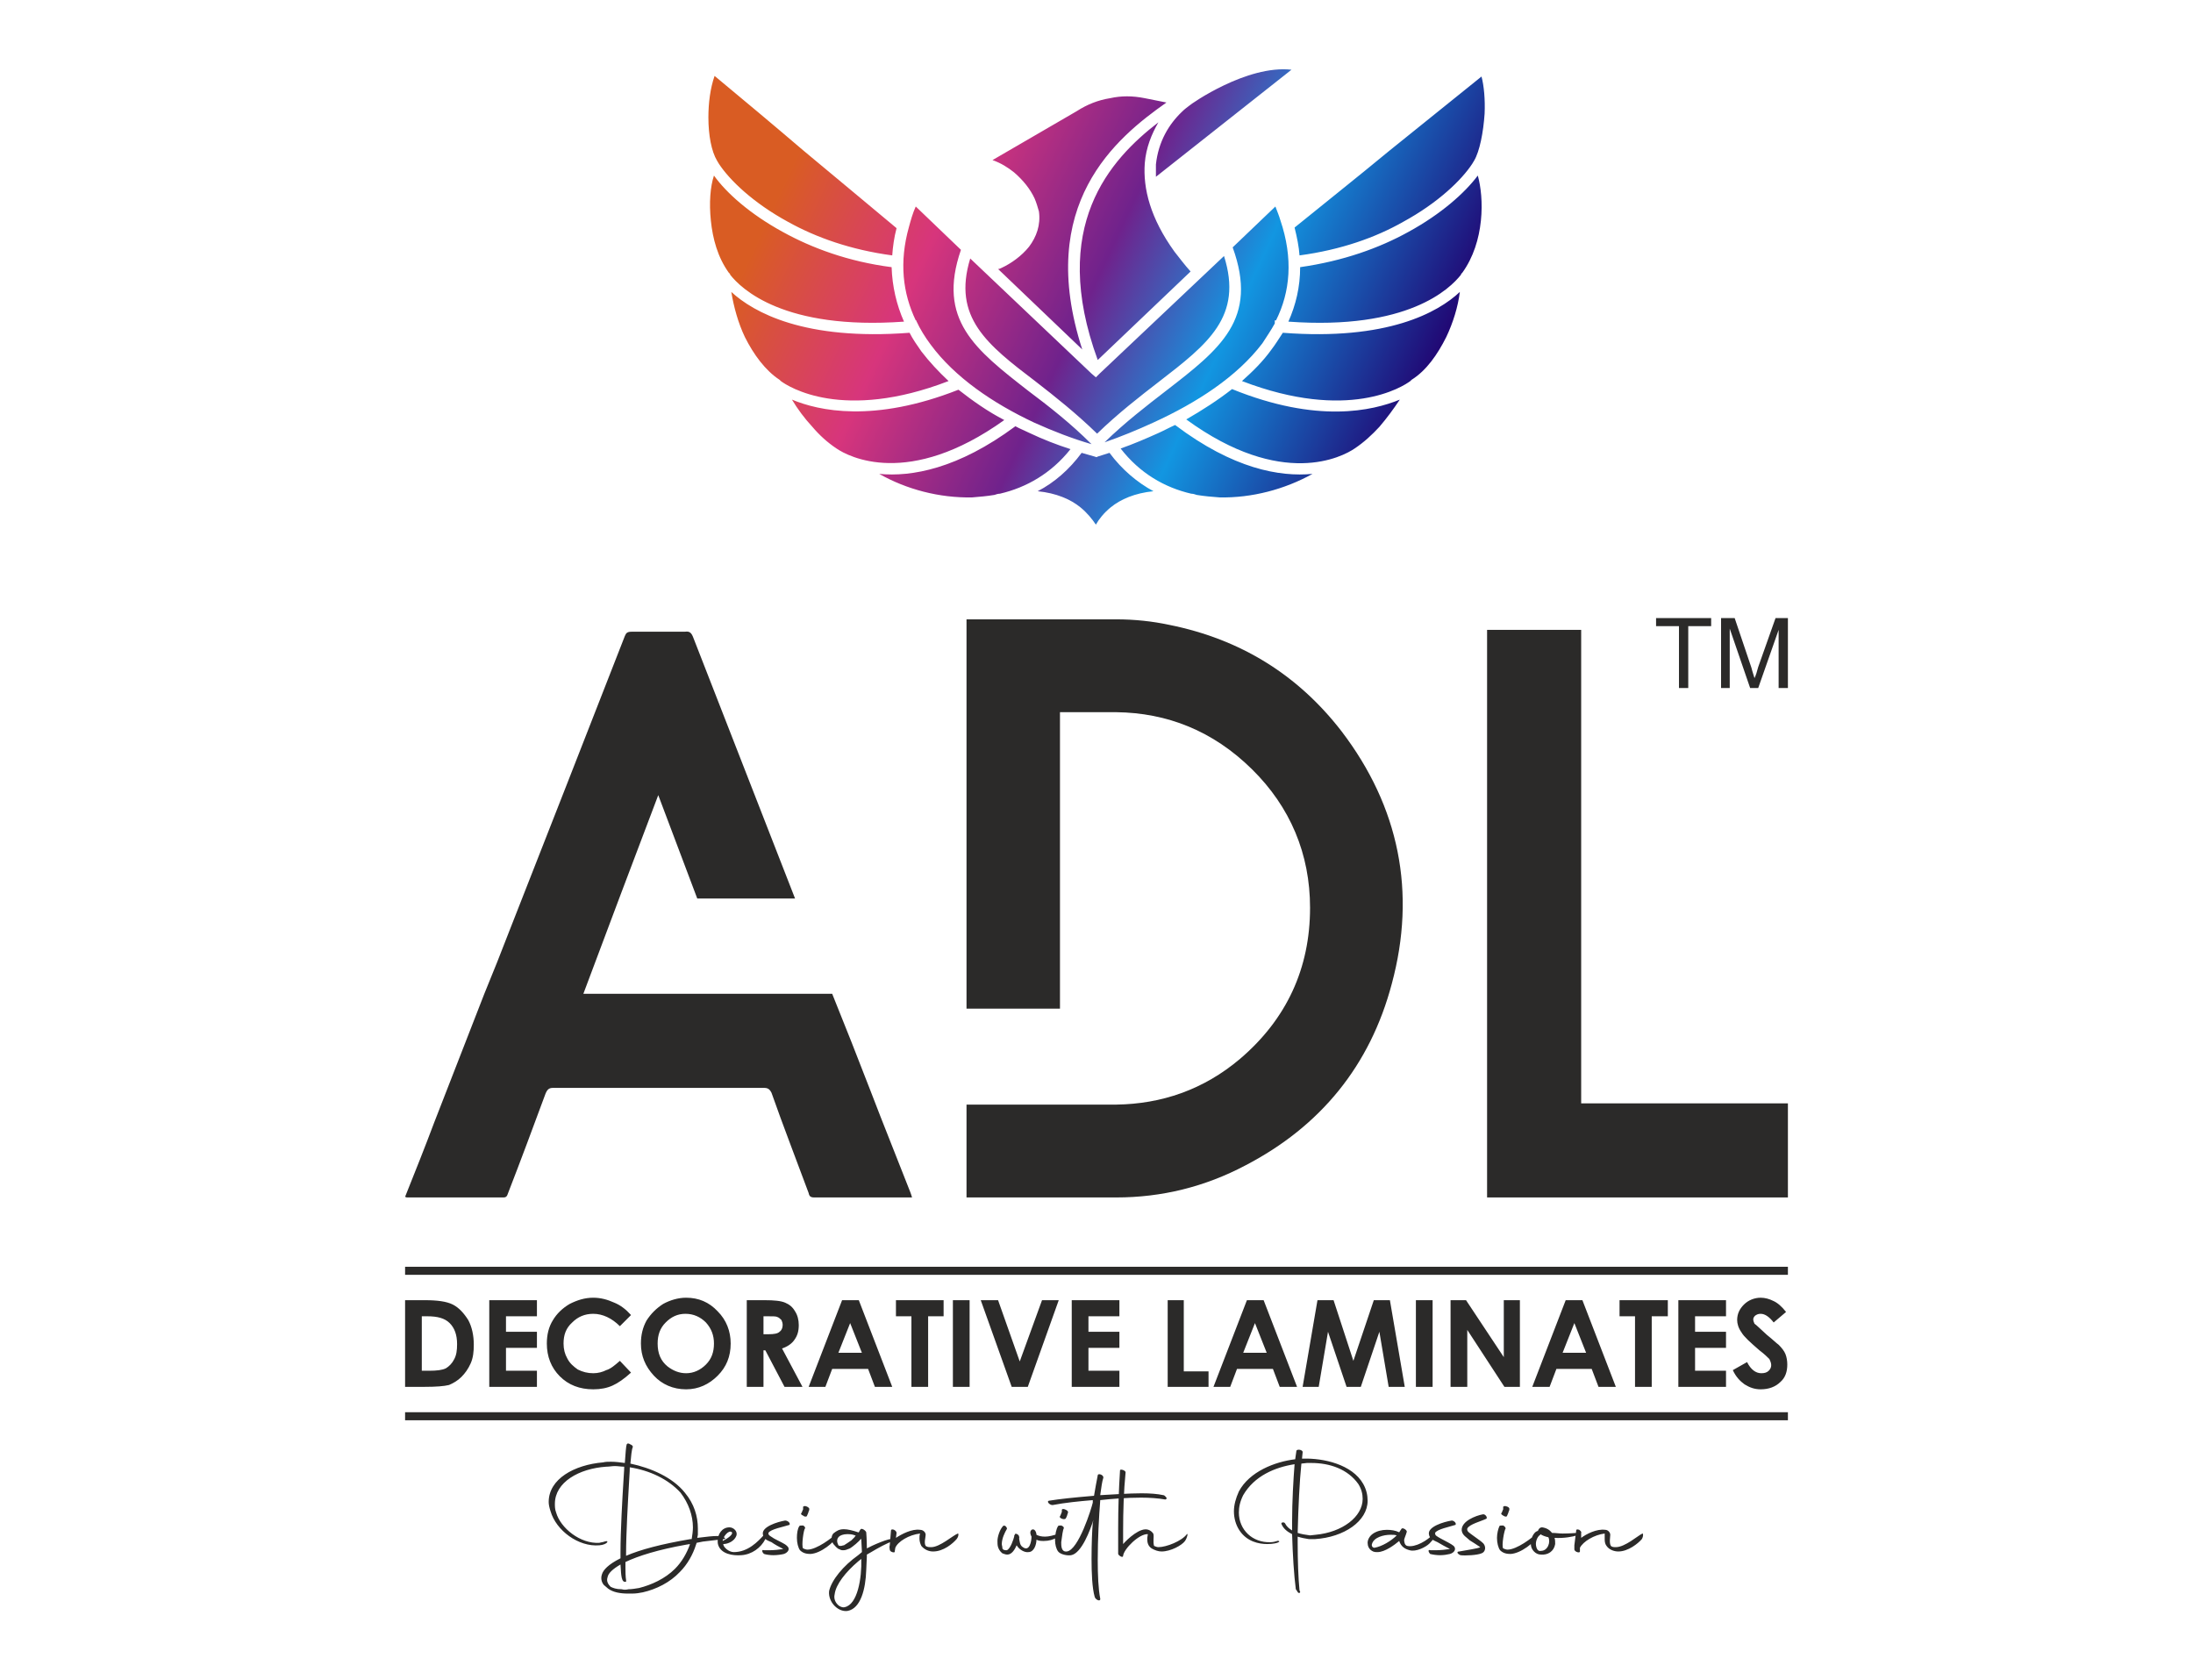
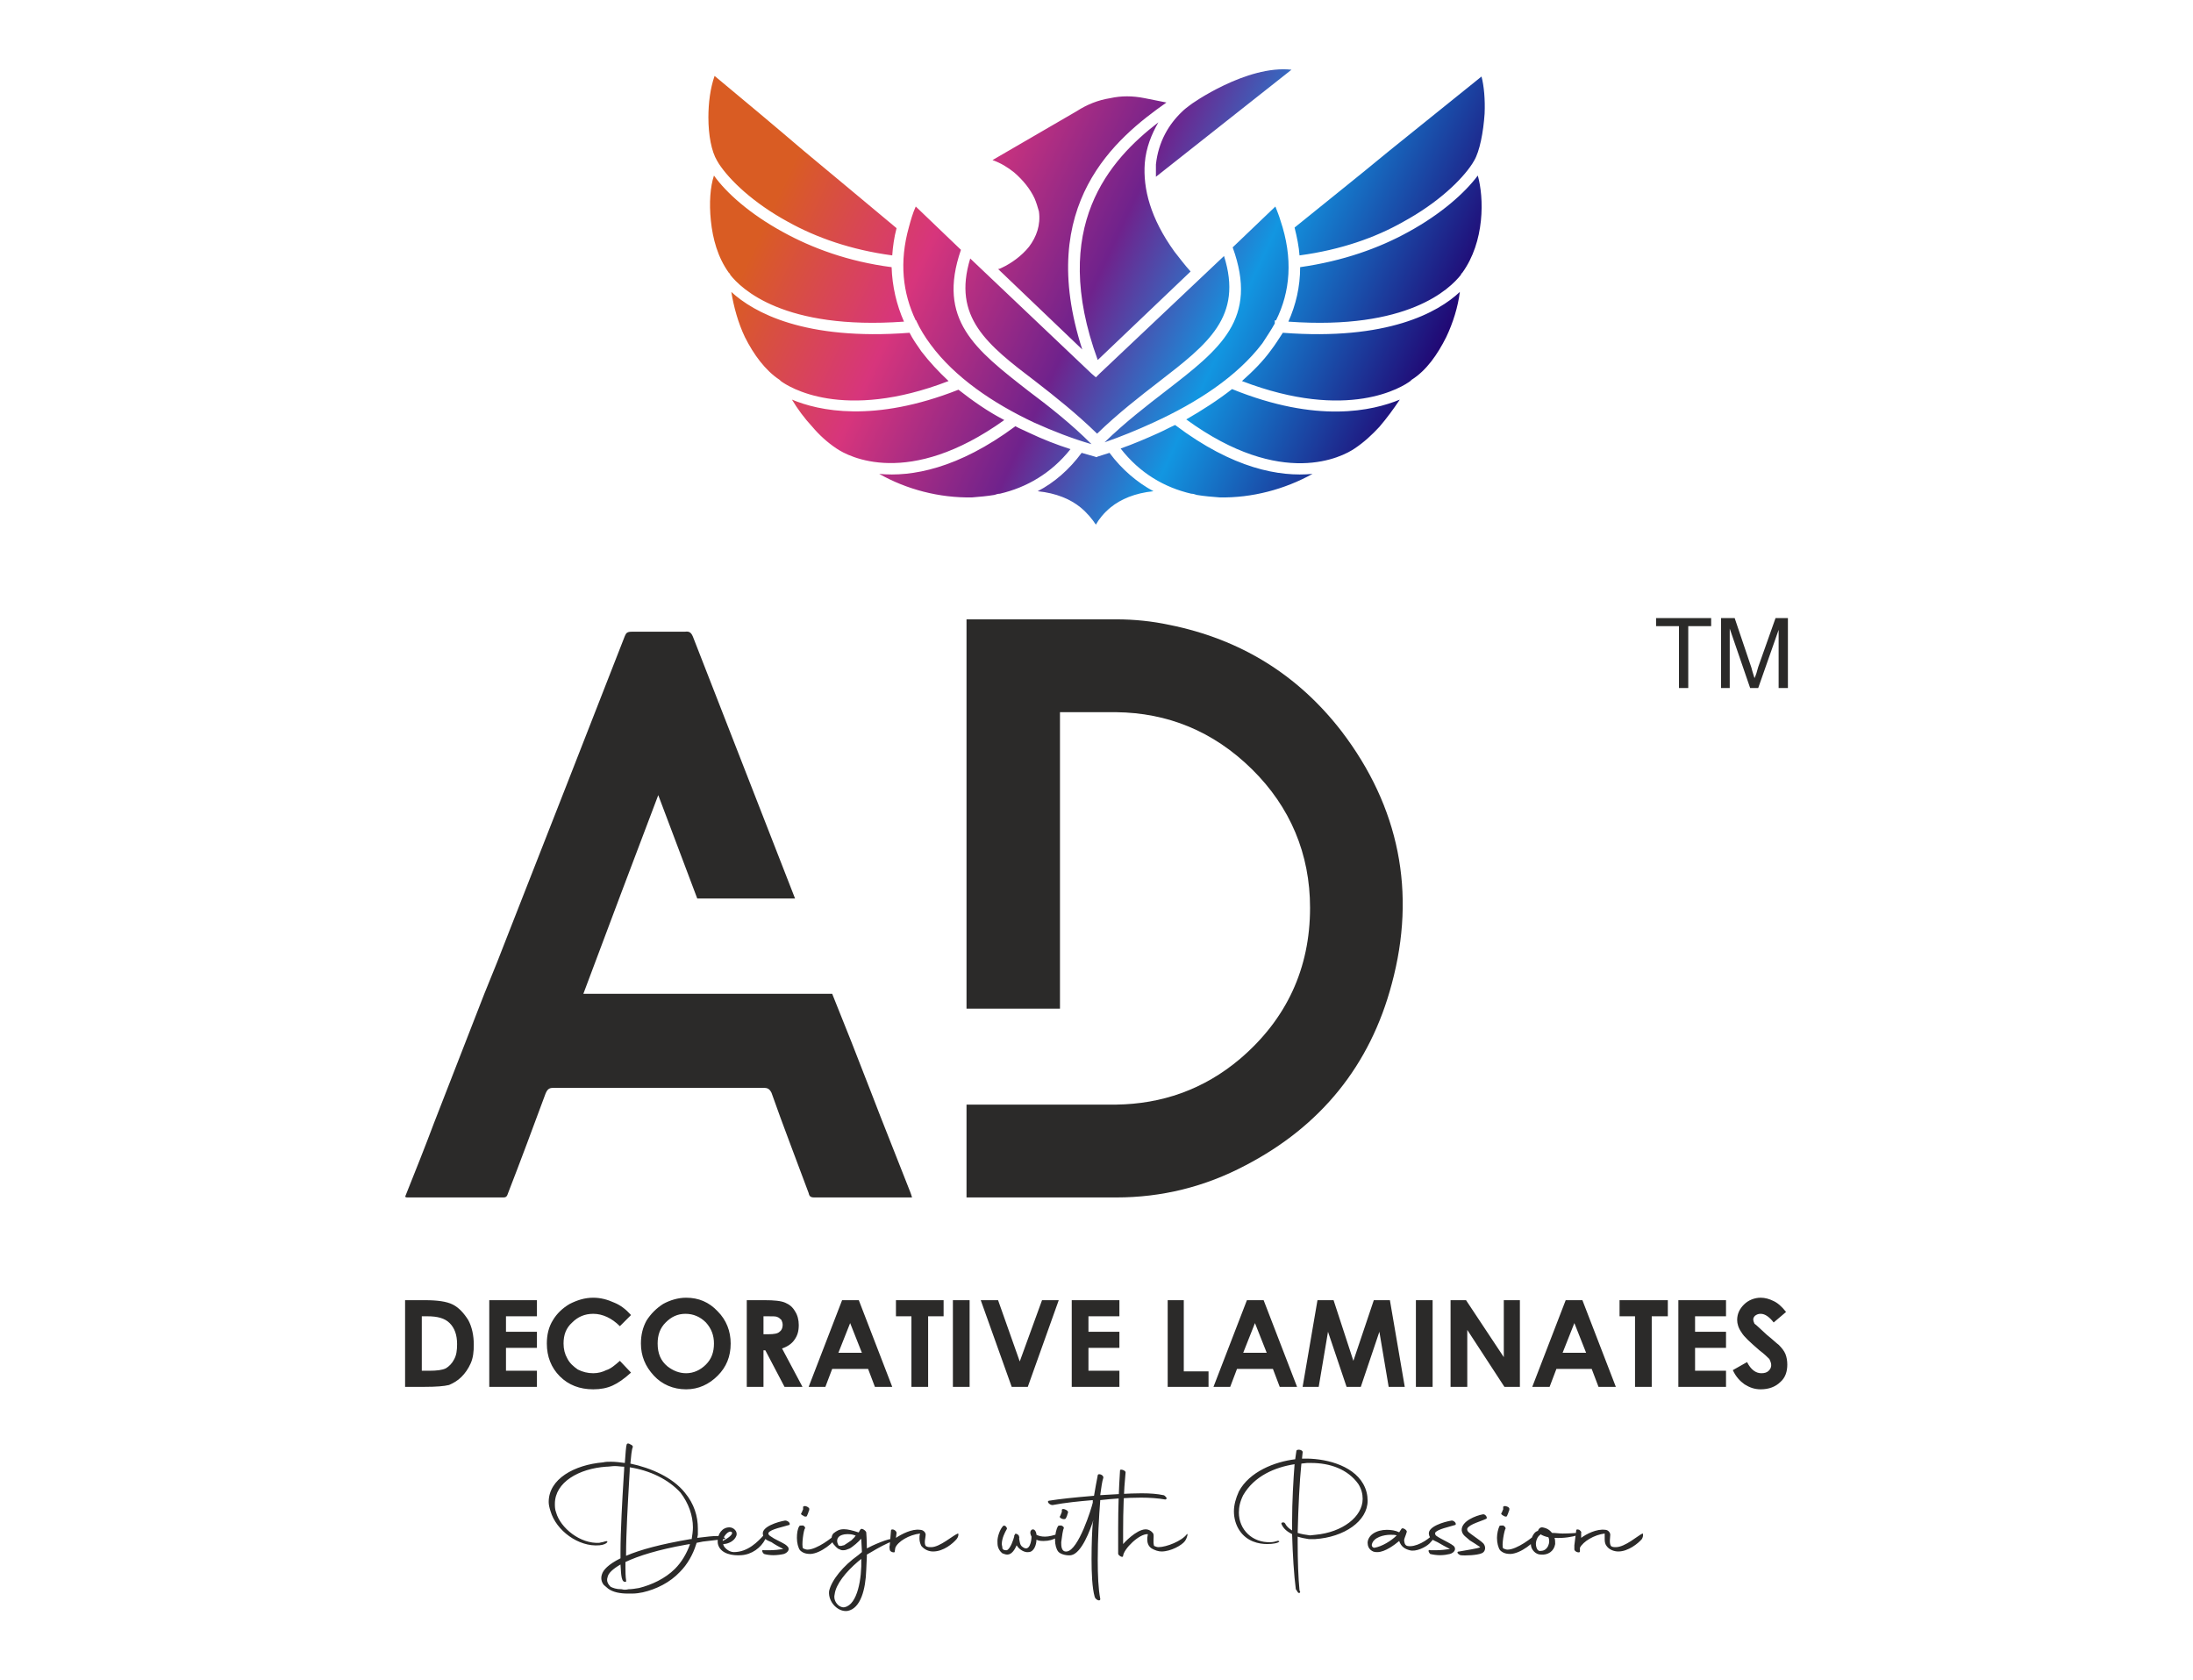
<svg xmlns="http://www.w3.org/2000/svg" width="500" height="383" viewBox="0 0 500 383" fill="none">
  <g clip-path="url(#clip0_124_2)">
    <path fill-rule="evenodd" clip-rule="evenodd" d="M271.169 24.078C270.605 24.501 270.04 24.924 269.476 25.489C266.512 28.311 264.113 32.262 263.548 37.483C263.548 38.329 263.548 39.317 263.548 40.305L294.456 15.893C284.294 14.765 271.593 23.654 271.169 24.078ZM264.113 27.887C253.105 36.354 239.133 51.593 250.282 82.072L271.452 61.894C270.04 60.342 268.911 58.79 267.782 57.379C262.278 49.759 260.585 42.986 261.008 37.2C261.29 33.673 262.561 30.569 264.113 27.887ZM246.754 79.674C236.028 46.514 254.516 31.415 265.948 23.372L261.008 22.384C258.186 21.82 255.645 21.82 253.105 22.384C250.423 22.808 247.883 23.796 245.484 25.348L226.29 36.495C228.266 37.2 229.819 38.188 231.23 39.317C233.347 41.151 234.899 43.127 235.887 45.244C236.311 46.231 236.593 47.219 236.875 48.207C237.298 51.311 236.311 53.992 234.617 56.25C232.923 58.366 230.524 60.06 228.407 61.047C228.125 61.189 227.843 61.33 227.561 61.33L246.754 79.674ZM249.577 104.085C248.589 103.803 247.601 103.52 246.613 103.238C243.79 107.048 240.403 110.011 236.593 111.987C240.827 112.41 244.073 113.821 246.331 115.656C247.883 116.925 249.012 118.337 249.859 119.606C250.565 118.337 251.694 116.925 253.246 115.656C255.504 113.821 258.75 112.41 262.984 111.987C259.315 110.011 255.786 107.048 252.964 103.238C252.117 103.52 251.129 103.803 250.282 104.085L250 104.226L249.577 104.085ZM244.073 102.392C240.968 101.404 237.722 100.134 234.758 98.723C233.629 98.158 232.5 97.735 231.512 97.171C218.387 106.907 207.802 108.741 200.464 108.036C206.673 111.563 214.153 113.539 221.633 113.398C223.327 113.257 225.02 113.116 226.714 112.833C227.137 112.692 227.561 112.551 227.984 112.551C234.052 111.14 239.698 107.895 244.073 102.392ZM228.972 95.76C225.161 93.784 221.774 91.385 218.528 88.845C199.194 96.465 186.633 93.643 180.565 91.103C181.835 93.22 183.387 95.336 185.222 97.312C186.774 99.146 188.609 100.839 190.726 102.25C193.407 104.085 207.097 111.422 228.972 95.76ZM216.27 86.87C214.012 84.753 211.895 82.496 210.061 80.097C209.073 78.686 208.085 77.275 207.379 75.864C183.387 77.698 171.815 71.207 166.734 66.551C167.298 69.937 168.286 73.606 169.839 76.851C171.815 80.802 174.496 84.471 177.742 86.588L178.024 86.87C179.718 88.14 192.137 96.183 216.27 86.87ZM206.109 73.324C204.415 69.514 203.427 65.281 203.286 60.906C193.407 59.636 185.081 56.532 178.448 52.863C170.968 48.771 165.605 43.974 162.782 40.023C161.936 42.563 161.653 46.231 162.077 50.323C162.5 54.416 163.629 58.649 166.169 62.176L166.452 62.459V62.6C168.992 65.845 178.73 75.299 206.109 73.324ZM203.427 58.225C203.569 56.25 203.851 54.133 204.415 52.017C197.782 46.514 190.585 40.446 183.246 34.378C176.472 28.593 169.556 22.808 162.923 17.305C161.936 20.127 161.512 23.513 161.512 26.759C161.512 30.851 162.218 34.52 163.488 36.636L163.911 37.342C166.311 41.01 171.673 46.231 179.718 50.606C186.069 54.133 193.972 56.955 203.427 58.225ZM295.161 51.876C295.726 54.133 296.149 56.25 296.29 58.225C305.746 56.955 313.649 54.133 319.859 50.606C327.903 46.231 333.266 41.01 335.665 37.342L336.089 36.636C337.359 34.52 338.206 30.145 338.488 25.912C338.629 22.667 338.347 19.562 337.782 17.446C331.149 22.808 323.952 28.593 316.754 34.378C309.415 40.446 301.936 46.372 295.161 51.876ZM296.431 60.906C296.431 65.422 295.444 69.514 293.75 73.324C320.988 75.299 330.585 65.845 333.125 62.6V62.459L333.407 62.176C335.948 58.649 337.218 54.416 337.641 50.323C338.065 46.231 337.641 42.563 336.936 40.023C333.972 43.974 328.609 48.771 321.129 52.863C314.496 56.532 306.311 59.495 296.431 60.906ZM292.48 75.864C291.633 77.134 290.786 78.545 289.798 79.815C287.964 82.355 285.706 84.612 283.165 86.87C307.44 96.183 319.859 88.14 321.552 86.87L321.835 86.588C325.222 84.471 327.762 80.802 329.738 76.851C331.29 73.606 332.419 69.937 332.843 66.551C327.903 71.207 316.331 77.698 292.48 75.864ZM280.907 88.704C277.661 91.244 274.133 93.502 270.464 95.618C292.339 111.563 306.169 104.085 308.851 102.25C310.968 100.839 312.802 99.146 314.496 97.312C316.19 95.336 317.742 93.22 319.153 91.103C312.944 93.643 300.383 96.606 280.907 88.704ZM267.923 96.888C266.653 97.453 265.383 98.158 264.113 98.723C261.29 99.993 258.327 101.263 255.504 102.25C259.879 107.895 265.524 111.14 271.593 112.551C272.016 112.551 272.44 112.692 272.863 112.833C274.556 113.116 276.25 113.257 278.085 113.398C285.423 113.539 292.903 111.563 299.254 108.036C291.774 108.741 281.19 106.907 267.923 96.888ZM235.746 96.324C240.121 98.299 244.496 99.993 248.871 101.263C244.073 96.465 238.992 92.514 234.476 89.128C222.339 79.674 213.589 72.9 219.093 56.955L208.79 47.078C208.085 48.63 207.661 50.182 207.238 51.734C204.98 59.778 205.827 66.833 208.79 73.041H208.931V73.183C209.778 75.017 210.907 76.851 212.177 78.545C217.681 86.023 226.431 91.95 235.746 96.324ZM251.835 100.839C255.504 99.569 259.315 98.017 262.984 96.324C272.863 91.809 282.036 85.882 287.823 78.262C288.811 76.71 289.798 75.299 290.645 73.747V73.041H290.927C294.173 66.551 294.879 58.931 291.915 50.182C291.633 49.195 291.21 48.207 290.786 47.078L281.048 56.391C286.976 72.759 278.226 79.532 265.806 89.128C261.431 92.514 256.633 96.183 251.835 100.839ZM279.073 58.366L250.706 85.177L249.859 86.023L248.871 85.177L221.21 58.931C217.117 72.336 225.02 78.545 236.169 87.011C240.544 90.397 245.343 94.207 250.141 98.864C254.94 94.207 259.879 90.397 264.254 87.011C275.403 78.403 283.448 72.195 279.073 58.366Z" fill="url(#paint0_linear_124_2)" />
    <path d="M92.359 296.412H96.875C99.698 296.412 101.815 296.695 103.226 297.4C104.637 298.106 105.766 299.376 106.754 300.928C107.601 302.48 108.024 304.455 108.024 306.572C108.024 308.124 107.883 309.535 107.319 310.805C106.754 312.075 106.048 313.063 105.202 313.909C104.355 314.756 103.367 315.321 102.379 315.744C101.25 316.026 99.415 316.167 96.875 316.167H92.359V296.412ZM96.169 300.081V312.498H97.863C99.556 312.498 100.827 312.357 101.673 311.934C102.379 311.511 103.085 310.805 103.508 309.959C104.073 308.971 104.214 307.842 104.214 306.431C104.214 304.314 103.649 302.762 102.52 301.633C101.391 300.504 99.698 300.081 97.439 300.081H96.169ZM111.552 296.412H122.419V300.081H115.363V303.609H122.419V307.277H115.363V312.498H122.419V316.167H111.552V296.412ZM143.871 299.799L141.331 302.339C139.496 300.504 137.379 299.517 135.262 299.517C133.286 299.517 131.734 300.222 130.464 301.492C129.052 302.762 128.488 304.314 128.488 306.29C128.488 307.56 128.77 308.689 129.335 309.676C129.899 310.805 130.746 311.511 131.734 312.216C132.863 312.781 133.992 313.063 135.262 313.063C136.391 313.063 137.379 312.781 138.226 312.357C139.214 312.075 140.202 311.228 141.331 310.241L143.871 312.922C142.319 314.333 140.907 315.321 139.637 315.885C138.367 316.449 136.956 316.732 135.262 316.732C132.157 316.732 129.617 315.744 127.641 313.768C125.665 311.793 124.677 309.253 124.677 306.29C124.677 304.314 125.101 302.48 126.089 300.928C126.935 299.517 128.206 298.247 129.899 297.259C131.593 296.412 133.286 295.848 135.262 295.848C136.956 295.848 138.508 296.271 140.06 296.977C141.472 297.541 142.742 298.529 143.871 299.799ZM156.431 295.848C159.254 295.848 161.653 296.836 163.629 298.952C165.605 300.928 166.593 303.468 166.593 306.29C166.593 309.253 165.605 311.652 163.629 313.627C161.653 315.603 159.254 316.732 156.431 316.732C153.468 316.732 150.927 315.603 149.093 313.627C147.117 311.511 146.129 309.112 146.129 306.29C146.129 304.314 146.552 302.621 147.399 301.069C148.387 299.517 149.657 298.247 151.21 297.259C152.762 296.412 154.597 295.848 156.431 295.848ZM156.29 299.517C154.456 299.517 153.044 300.222 151.774 301.492C150.504 302.762 149.94 304.314 149.94 306.29C149.94 308.547 150.645 310.241 152.198 311.511C153.468 312.498 154.879 313.063 156.431 313.063C158.125 313.063 159.677 312.357 160.948 311.087C162.218 309.817 162.782 308.265 162.782 306.29C162.782 304.455 162.218 302.903 160.948 301.492C159.677 300.222 158.125 299.517 156.29 299.517ZM170.262 296.412H174.355C176.472 296.412 178.024 296.553 179.012 296.977C180 297.4 180.706 297.964 181.27 298.952C181.835 299.799 182.117 300.928 182.117 302.057C182.117 303.468 181.835 304.455 181.129 305.443C180.565 306.29 179.577 306.995 178.306 307.419L182.964 316.167H178.871L174.496 307.842H174.073V316.167H170.262V296.412ZM174.073 304.173H175.202C176.472 304.173 177.319 304.032 177.742 303.609C178.165 303.327 178.448 302.762 178.448 302.057C178.448 301.633 178.306 301.21 178.165 300.928C177.883 300.646 177.601 300.363 177.177 300.222C176.895 300.081 176.19 300.081 175.06 300.081H174.073V304.173ZM191.996 296.412H195.806L203.427 316.167H199.476L197.923 312.075H189.738L188.185 316.167H184.375L191.996 296.412ZM193.831 301.633L191.149 308.406H196.512L193.831 301.633ZM204.274 296.412H215.141V300.081H211.613V316.167H207.802V300.081H204.274V296.412ZM217.258 296.412H221.069V316.167H217.258V296.412ZM223.609 296.412H227.56L232.5 310.382L237.581 296.412H241.391L234.335 316.167H230.665L223.609 296.412ZM244.355 296.412H255.222V300.081H248.165V303.609H255.222V307.277H248.165V312.498H255.222V316.167H244.355V296.412ZM266.23 296.412H269.899V312.64H275.544V316.167H266.23V296.412ZM284.294 296.412H288.105L295.726 316.167H291.774L290.222 312.075H282.036L280.484 316.167H276.673L284.294 296.412ZM286.129 301.633L283.448 308.406H288.81L286.129 301.633ZM300.383 296.412H304.052L308.569 310.241L313.226 296.412H316.895L320.282 316.167H316.613L314.496 303.609L310.262 316.167H307.016L302.782 303.609L300.665 316.167H296.996L300.383 296.412ZM322.823 296.412H326.633V316.167H322.823V296.412ZM330.726 296.412H334.254L342.863 309.394V296.412H346.532V316.167H343.004L334.536 303.185V316.167H330.726V296.412ZM356.976 296.412H360.786L368.407 316.167H364.456L362.903 312.075H354.859L353.306 316.167H349.355L356.976 296.412ZM358.952 301.633L356.27 308.406H361.633L358.952 301.633ZM369.254 296.412H380.262V300.081H376.593V316.167H372.782V300.081H369.254V296.412ZM382.661 296.412H393.528V300.081H386.472V303.609H393.528V307.277H386.472V312.498H393.528V316.167H382.661V296.412ZM407.218 299.093L404.395 301.492C403.407 300.222 402.419 299.517 401.431 299.517C400.867 299.517 400.585 299.658 400.161 299.94C399.879 300.222 399.738 300.504 399.738 300.787C399.738 301.069 399.879 301.492 400.02 301.774C400.444 302.057 401.29 302.903 402.843 304.314C404.254 305.443 405.101 306.29 405.524 306.572C406.23 307.277 406.794 307.983 407.077 308.689C407.359 309.394 407.5 310.241 407.5 311.087C407.5 312.64 407.077 314.051 405.948 315.038C404.819 316.167 403.266 316.732 401.431 316.732C400.02 316.732 398.891 316.308 397.762 315.603C396.774 314.897 395.786 313.909 395.081 312.357L398.327 310.523C399.173 312.216 400.302 313.063 401.573 313.063C402.278 313.063 402.843 312.922 403.266 312.498C403.69 312.075 403.831 311.652 403.831 311.228C403.831 310.805 403.69 310.382 403.407 309.817C402.984 309.394 402.278 308.689 401.149 307.842C399.032 306.008 397.621 304.738 397.056 303.75C396.351 302.762 396.069 301.774 396.069 300.928C396.069 299.517 396.633 298.388 397.621 297.4C398.609 296.412 400.02 295.848 401.431 295.848C402.419 295.848 403.407 296.13 404.254 296.553C405.242 296.977 406.23 297.823 407.218 299.093Z" fill="#2B2A29" />
    <path d="M207.52 271.719C204.556 264.099 201.452 256.479 198.488 248.718C195.665 241.381 192.702 233.902 189.738 226.565H167.157C162.923 226.565 158.69 226.565 154.456 226.565C147.258 226.565 140.202 226.565 133.004 226.565C138.649 211.466 144.294 196.509 150.081 181.27C153.044 189.172 156.008 196.933 158.972 204.835H181.27C173.508 184.939 165.746 165.043 157.984 145.147C157.56 144.159 157.137 143.877 156.149 144.018C152.056 144.018 148.105 144.018 144.012 144.018C143.024 144.018 142.742 144.3 142.46 145.006C133.71 167.441 124.96 189.736 116.21 212.031C114.375 216.829 112.399 221.767 110.423 226.565L98.992 255.915C96.875 261.559 94.617 267.203 92.359 272.848C92.641 272.989 92.782 272.989 92.782 272.989C100.121 272.989 107.46 272.989 114.798 272.989C115.504 272.989 115.645 272.565 115.786 272.142C118.75 264.522 121.573 256.903 124.395 249.283C124.819 248.295 125.242 248.013 126.089 248.013C142.177 248.013 158.125 248.013 174.214 248.013C175.06 248.013 175.484 248.295 175.907 249.142C178.589 256.762 181.552 264.381 184.375 272.001C184.516 272.707 184.798 272.989 185.645 272.989C192.702 272.989 199.758 272.989 206.956 272.989C207.238 272.989 207.52 272.989 207.944 272.989C207.802 272.424 207.661 272.142 207.52 271.719Z" fill="#2B2A29" />
    <path d="M305.887 166.736C295.867 153.754 282.742 145.711 266.653 142.466C262.702 141.619 258.609 141.196 254.516 141.196H241.673H233.347H220.363V229.951H241.673V162.362H254.516C266.089 162.503 276.532 166.595 285.423 175.343C294.173 183.951 298.69 194.675 298.69 206.951C298.69 220.78 293.327 232.35 282.742 241.381C274.415 248.436 264.819 251.682 254.516 251.823H246.895H241.673H220.363V272.989H233.347H241.673H254.516C264.819 272.989 274.698 270.59 284.012 265.651C301.089 256.762 312.379 242.933 317.319 224.307C322.964 203.423 319.012 183.951 305.887 166.736Z" fill="#2B2A29" />
-     <path d="M360.504 251.541V143.594H339.052V272.989H360.504H407.641V251.541H360.504Z" fill="#2B2A29" />
-     <path d="M92.359 288.793H407.641V290.627H92.359V288.793Z" fill="#2B2A29" />
-     <path d="M92.359 321.953H407.641V323.787H92.359V321.953Z" fill="#2B2A29" />
    <path d="M144.294 329.855C144.294 329.713 144.153 329.431 143.73 329.29C143.306 329.008 143.024 329.008 142.883 329.29C142.742 329.572 142.601 331.548 142.46 333.523C141.331 333.382 140.343 333.241 139.355 333.241C138.649 333.241 138.085 333.241 137.52 333.382C130.887 333.947 125.101 337.192 125.101 342.413C125.101 342.977 125.242 343.683 125.524 344.53C126.794 348.904 131.875 352.714 136.673 352.29C138.508 352.149 139.073 351.02 137.802 351.444C137.52 351.585 137.097 351.585 136.673 351.726C132.298 352.008 127.782 348.339 126.794 344.812C126.512 344.106 126.512 343.401 126.512 342.836C126.512 337.898 132.016 334.793 138.226 334.37C138.931 334.37 139.496 334.229 140.202 334.229C140.907 334.229 141.613 334.37 142.319 334.37C142.319 335.499 142.177 336.486 142.177 337.051C141.895 341.566 141.472 349.045 141.472 353.843V355.254C138.649 356.665 137.52 357.935 137.238 358.922C136.956 359.769 137.097 360.616 137.661 361.321C137.944 361.603 138.367 361.886 138.649 362.168C139.778 363.014 141.472 363.297 143.165 363.297C143.448 363.297 143.871 363.297 144.153 363.297C145 363.297 145.847 363.156 146.552 363.014C149.657 362.309 152.762 360.757 155.02 358.358C156.714 356.665 157.984 354.407 158.69 352.149L158.831 351.726L160.242 351.444L165.04 350.879C165.323 350.879 165.464 350.738 165.181 350.597C165.04 350.315 164.617 350.174 163.488 350.174C162.5 350.174 161.23 350.315 158.972 350.597L159.113 349.892C159.113 349.468 159.113 348.904 159.113 348.481C159.113 345.658 158.266 342.836 156.149 340.296C153.327 336.769 148.387 334.652 143.73 333.664C143.871 332.112 144.012 330.419 144.294 329.855ZM155.161 340.296C156.996 342.695 157.984 345.517 157.984 348.198C157.984 349.045 157.843 350.033 157.702 350.879H157.561H157.419C150.786 352.008 145.988 353.278 142.742 354.689C142.742 354.548 142.742 354.548 142.742 354.407C142.742 349.609 143.165 342.413 143.448 337.474C143.448 336.91 143.589 335.781 143.589 334.511C148.105 335.217 152.339 337.192 155.161 340.296ZM142.46 360.616C142.742 360.616 142.883 360.475 142.742 360.333V360.192C142.742 360.051 142.601 359.769 142.601 357.37V356.1C145.565 354.689 150.081 353.278 156.431 352.149L157.278 352.008V352.149C156.573 354.125 155.444 356.1 153.891 357.652C151.633 359.91 148.528 361.321 145.706 362.027C144.859 362.168 144.012 362.309 143.306 362.309C142.742 362.45 142.177 362.45 141.754 362.309C140.484 362.309 139.778 362.027 139.214 361.744C138.649 361.18 138.226 360.475 138.508 359.628C138.649 358.64 139.778 357.652 141.472 356.665C141.613 357.794 141.472 360.616 142.46 360.616ZM168.992 354.548C171.391 354.407 173.508 352.855 174.496 350.879C174.919 349.892 175.061 349.186 174.214 349.892C172.802 351.444 170.544 353.843 167.298 353.843C166.169 353.843 164.899 352.714 164.899 352.008C166.028 352.008 167.44 351.303 167.863 350.174C168.286 349.186 167.298 348.198 166.311 348.198C164.617 348.198 163.629 349.75 163.629 351.303C163.629 351.585 163.629 351.867 163.77 352.29C164.476 354.266 167.016 354.689 168.992 354.548ZM166.875 349.327C167.157 349.75 166.169 350.597 164.758 351.303C164.758 350.456 166.169 348.622 166.875 349.327ZM174.214 354.266C174.637 354.407 175.484 354.548 176.331 354.548C177.177 354.548 178.165 354.407 178.73 354.266C179.577 353.984 180.282 353.137 179.436 352.431C178.871 351.867 177.742 351.444 176.472 350.738C175.907 350.315 175.061 350.033 175.202 349.468C175.625 348.622 178.73 348.057 180 347.634C180.282 347.211 179.577 346.646 179.012 346.646C177.319 346.928 173.649 348.057 173.931 349.75C174.073 350.879 174.919 351.162 175.907 351.585C176.472 352.008 177.742 352.714 178.589 353.137C177.742 353.278 176.472 353.419 175.343 353.419C174.919 353.419 174.496 353.419 174.214 353.419C173.508 353.137 173.79 353.984 174.214 354.266ZM182.399 353.419C183.105 354.125 183.952 354.266 184.798 354.266C187.198 354.125 190.161 351.585 190.867 350.315C191.29 349.609 190.867 349.327 190.867 349.468C189.738 350.597 186.21 353.278 184.093 353.278C183.811 353.278 183.387 353.137 183.105 352.996C182.681 352.431 183.246 348.622 183.528 348.481C183.669 348.198 183.387 347.916 183.105 347.775C182.681 347.775 182.258 347.775 182.258 347.916C181.835 348.481 181.694 349.609 181.694 350.597C181.694 351.726 181.976 352.855 182.399 353.419ZM183.105 345.517C183.387 345.799 183.811 345.799 183.952 345.658C184.093 345.376 184.375 344.671 184.375 344.53C184.516 344.388 184.516 344.106 184.516 343.965C184.516 343.824 184.234 343.542 183.811 343.401C183.528 343.26 183.105 343.401 183.105 343.542V344.106C182.964 344.247 182.823 344.953 182.681 344.953C182.54 345.094 182.681 345.376 183.105 345.517ZM190.302 366.119C191.29 367.107 192.419 367.389 193.266 367.248C196.23 366.683 197.359 362.309 197.5 357.935L197.641 354.83V354.407L198.629 353.843C200.04 352.996 202.298 351.726 203.71 351.303C203.992 351.303 203.992 351.162 203.71 350.879C203.004 350.456 198.629 352.431 197.641 352.996C197.641 351.02 197.5 349.327 197.5 349.327C197.359 348.904 196.512 348.339 196.23 348.622C196.089 348.763 195.948 349.045 195.806 349.327H195.665C194.395 348.904 193.266 348.622 192.419 348.622C191.29 348.622 190.726 349.045 190.161 349.468C189.738 349.75 189.597 350.315 189.597 350.738C189.597 351.162 189.738 351.585 190.02 352.008C190.302 352.29 190.585 352.714 191.008 352.996C191.149 353.137 191.149 353.137 191.29 353.137C191.714 353.419 191.996 353.419 192.278 353.419C192.702 353.419 193.125 353.278 193.407 353.137C193.972 352.996 194.536 352.431 195.101 352.008C195.524 351.585 195.948 351.303 196.23 350.879H196.371V351.02L196.512 353.701V353.843L195.665 354.548C192.278 356.947 189.597 360.192 189.032 362.732C188.891 364.002 189.456 365.272 190.302 366.119ZM192.561 366.401C192.137 366.542 191.431 366.26 191.008 365.837C190.585 365.413 190.02 364.567 190.302 363.438C190.585 361.18 192.843 358.358 195.665 355.959L196.371 355.395C196.512 359.769 195.524 365.837 192.561 366.401ZM191.714 352.431C191.431 352.431 191.431 352.431 191.431 352.431L191.149 352.29C191.008 352.008 190.867 351.585 190.867 351.303C190.867 350.879 191.008 350.597 191.29 350.315C191.573 350.033 192.278 349.75 193.125 349.75C193.69 349.75 194.254 349.75 194.96 350.033H195.101L194.819 350.456L194.113 351.162C193.548 351.585 192.843 352.008 192.419 352.29C192.137 352.29 191.996 352.431 191.714 352.431ZM202.863 353.278C202.863 353.843 204.133 354.125 203.992 353.701L204.133 352.855C204.698 351.444 207.238 349.892 209.778 349.609C209.637 350.033 209.637 350.315 209.637 350.738C209.637 351.303 209.778 351.867 210.06 352.431C210.766 353.278 211.754 353.701 212.742 353.701C215.141 353.701 217.258 351.867 218.105 350.879C218.669 350.174 218.528 349.468 218.387 349.609C217.258 350.033 214.294 352.714 212.319 352.714C211.754 352.714 211.472 352.714 211.048 352.431C210.625 351.726 211.048 350.456 211.048 349.892C211.048 349.327 210.484 348.763 209.778 348.763C207.944 348.481 205.544 349.75 204.274 350.597L204.415 349.468C204.415 349.186 204.133 348.904 203.851 348.763C203.569 348.622 203.145 348.622 203.145 348.904L202.863 352.29C202.722 352.714 202.863 352.996 202.863 353.278ZM235.181 350.315C235.181 351.303 234.758 353.843 233.206 352.714C232.5 352.29 232.5 351.444 232.359 350.738C232.359 350.597 232.5 350.456 232.359 350.456C232.5 349.892 231.371 349.327 231.371 349.892C231.23 350.033 231.23 350.033 231.23 350.315C231.089 350.879 230.383 353.137 229.536 353.419C229.254 353.419 228.69 353.419 228.548 352.996C228.548 352.573 228.407 352.29 228.407 352.008C228.407 350.738 229.113 349.327 229.536 348.622C229.677 348.481 229.536 348.198 229.254 347.916C229.113 347.775 228.69 347.775 228.69 347.916C227.984 348.622 227.419 350.315 227.419 351.303C227.419 351.726 227.419 352.29 227.56 352.714C227.702 353.137 227.984 353.701 228.548 354.125C228.972 354.266 229.254 354.407 229.677 354.407C230.665 354.407 231.371 353.278 231.794 352.29C232.359 353.278 233.629 353.984 234.476 353.843C235.746 353.843 236.31 352.149 236.31 351.02C236.875 351.303 237.44 351.303 238.004 351.303C239.133 351.303 240.121 351.02 241.109 350.456C241.673 350.174 242.379 349.327 241.391 349.609C240.262 350.033 239.133 350.315 238.286 350.315C237.44 350.315 236.875 350.174 236.31 349.892C236.31 349.327 235.887 348.339 235.181 348.763C234.899 349.045 234.758 349.468 235.181 350.315ZM241.25 353.701C241.815 354.407 243.367 354.689 244.214 354.548C246.613 354.125 248.589 348.763 249.294 346.505L249.153 347.211C249.012 348.622 248.871 351.867 248.871 355.395C248.871 358.64 249.012 362.027 249.577 364.002C249.718 364.708 250.988 365.272 250.847 364.425C250.423 362.309 250.282 359.063 250.282 355.677C250.282 350.879 250.565 345.658 250.847 342.131V341.99C253.387 341.707 256.915 341.425 260.161 341.425C262.137 341.425 264.113 341.566 265.665 341.849C265.806 341.849 266.089 341.707 265.948 341.425C265.806 341.284 265.524 340.861 265.242 340.861C263.972 340.579 262.278 340.437 260.302 340.437C257.339 340.437 253.669 340.72 250.847 340.861C251.129 338.885 251.27 337.756 251.552 336.91C251.694 336.204 250.282 335.781 250.282 336.345C249.859 338.462 249.859 338.603 249.435 341.002C244.496 341.425 241.815 341.707 239.133 342.131C238.569 342.272 239.274 343.118 239.98 343.118C242.944 342.554 245.907 342.272 249.153 341.99V342.554C248.871 343.824 245.907 353.419 243.226 353.701C241.956 353.843 241.956 352.431 241.956 351.585C242.097 350.315 242.379 348.622 242.52 348.481C242.661 348.198 242.379 347.916 241.956 347.775C241.673 347.775 241.25 347.775 241.25 347.916C240.827 348.481 240.544 349.892 240.544 351.02C240.544 352.149 240.827 353.137 241.25 353.701ZM242.097 346.223C242.379 346.364 242.802 346.364 242.944 346.223C243.085 346.082 243.367 345.376 243.367 345.235C243.508 344.953 243.508 344.812 243.508 344.671C243.508 344.53 243.226 344.247 242.802 344.106C242.52 343.965 242.097 343.965 242.097 344.247V344.671C241.956 344.953 241.815 345.517 241.673 345.658C241.532 345.799 241.673 346.082 242.097 346.223ZM254.94 354.266C255.081 354.689 256.069 355.254 256.069 354.689C256.21 353.137 259.738 349.609 261.714 349.75C261.714 349.892 261.573 350.315 261.573 350.879C261.573 351.585 261.714 352.431 262.56 352.996C263.266 353.419 264.113 353.701 264.819 353.701C266.935 353.701 269.476 352.29 270.181 351.303C270.746 350.456 270.887 349.468 270.605 349.75C269.476 351.303 265.948 352.714 264.113 352.714C263.831 352.714 263.407 352.573 263.125 352.431C262.843 351.444 263.125 350.456 262.984 349.75C262.843 349.327 262.278 348.904 261.855 348.763C260.02 348.057 257.056 350.879 256.069 352.008V349.045C256.069 344.388 256.21 340.014 256.633 335.64C256.633 335.217 255.363 334.793 255.363 335.217C255.081 339.591 254.94 343.683 254.94 348.339V353.137C254.94 353.701 254.94 354.125 254.94 354.266ZM295.444 362.309C295.726 362.591 295.867 363.156 296.149 363.156C296.431 363.156 296.431 363.014 296.431 362.873L296.29 362.591C296.008 359.769 295.867 355.818 295.867 351.726V350.315C296.714 350.597 297.56 350.738 298.407 350.879H299.677H299.819C306.452 350.456 311.815 346.787 311.815 342.131C311.815 340.861 311.532 339.591 310.827 338.321C308.286 333.805 301.653 332.394 297.137 332.536H296.855L296.996 331.124C297.137 330.56 295.867 330.278 295.585 330.701L295.302 332.677C290.645 333.241 284.859 335.499 282.46 340.014C281.754 341.566 281.331 343.118 281.331 344.53C281.331 346.082 281.754 347.634 282.601 348.904C284.294 351.444 286.976 352.008 288.952 352.008C290.363 352.008 291.351 351.726 291.492 351.585C291.915 351.444 291.492 351.162 291.21 351.303C290.786 351.444 290.222 351.585 289.657 351.585C285.565 351.726 282.46 348.763 282.46 344.812C282.46 343.542 282.742 342.272 283.448 340.861C285.988 336.486 290.645 334.511 295.161 333.805C294.879 337.474 294.597 342.272 294.597 346.928V348.904C293.891 348.481 293.468 348.057 293.185 347.634C293.044 347.352 292.903 347.069 292.621 347.069C292.198 347.069 292.056 347.211 292.198 347.493C292.621 348.481 293.468 349.186 294.597 349.75C294.738 354.548 295.02 359.063 295.444 362.309ZM309.698 338.321C310.403 339.45 310.685 340.579 310.685 341.707C310.685 345.799 306.028 349.327 299.96 349.892L298.69 350.033C297.702 349.892 296.714 349.75 295.867 349.468C296.008 343.683 296.29 337.756 296.714 333.664L297.984 333.523C298.266 333.523 298.548 333.523 298.972 333.523C303.206 333.523 307.298 334.934 309.698 338.321ZM312.802 353.56C313.226 353.843 313.649 353.843 314.073 353.843C315.766 353.843 318.024 352.149 319.012 351.303C319.435 352.573 320.282 353.137 321.411 353.419C322.823 353.843 325.081 352.714 325.927 351.867C327.762 350.033 327.339 349.186 326.774 349.75C325.504 351.162 322.681 352.855 320.847 352.431C320.282 352.29 320.141 351.585 320.141 351.02C320.282 350.456 320.565 349.892 320.706 349.327C320.988 348.904 319.859 348.198 319.577 348.481L319.012 349.327C318.165 348.904 317.177 348.763 316.19 348.763C315.06 348.763 313.931 349.045 313.085 349.609C312.238 350.174 311.815 351.02 311.815 351.726C311.815 352.431 312.097 353.137 312.802 353.56ZM313.367 352.855C312.944 352.855 312.661 352.431 312.802 352.008C313.226 350.456 315.484 349.892 317.036 349.892C317.601 349.892 318.024 349.892 318.448 350.033C317.177 351.303 315.06 352.573 313.367 352.855ZM332.984 354.548C334.113 354.689 336.794 354.548 337.782 354.125C338.629 353.843 338.911 352.714 338.206 351.867C337.641 351.303 336.935 350.879 335.806 350.033C335.101 349.468 334.395 349.186 334.536 348.481C334.96 347.493 337.782 346.787 338.911 346.223C339.194 345.941 338.629 345.094 338.065 345.235C336.512 345.517 333.125 346.787 333.266 348.904C333.407 350.033 334.395 350.456 335.101 351.162C335.806 351.585 336.653 352.149 337.5 352.714C337.218 352.996 334.113 353.419 332.702 353.701C331.996 353.701 332.278 354.266 332.984 354.548ZM326.069 354.266C326.633 354.407 327.48 354.548 328.327 354.548C329.173 354.548 330.02 354.407 330.585 354.266C331.573 353.984 332.137 353.137 331.431 352.431C330.726 351.867 329.738 351.444 328.468 350.738C327.762 350.315 327.056 350.033 327.198 349.468C327.621 348.622 330.585 348.057 331.855 347.634C332.137 347.211 331.431 346.646 331.008 346.646C329.173 346.928 325.504 348.057 325.786 349.75C325.927 350.879 326.915 351.162 327.762 351.585C328.468 352.008 329.738 352.714 330.585 353.137C329.738 353.278 328.327 353.419 327.339 353.419C326.774 353.419 326.492 353.419 326.21 353.419C325.363 353.137 325.786 353.984 326.069 354.266ZM342.016 353.419C342.722 354.125 343.569 354.266 344.415 354.266C346.815 354.125 349.919 351.585 350.484 350.315C350.907 349.609 350.625 349.327 350.484 349.468C349.355 350.597 345.827 353.278 343.71 353.278C343.427 353.278 343.004 353.137 342.722 352.996C342.298 352.431 343.004 348.622 343.286 348.481C343.286 348.198 343.004 347.916 342.722 347.775C342.298 347.775 341.875 347.775 341.875 347.916C341.593 348.481 341.31 349.609 341.31 350.597C341.31 351.726 341.593 352.855 342.016 353.419ZM342.722 345.517C343.145 345.799 343.427 345.799 343.569 345.658C343.71 345.376 343.992 344.671 343.992 344.53C344.133 344.388 344.133 344.106 344.133 343.965C344.133 343.824 343.992 343.542 343.427 343.401C343.145 343.26 342.722 343.401 342.722 343.542V344.106C342.581 344.247 342.44 344.953 342.298 344.953C342.157 345.094 342.44 345.376 342.722 345.517ZM359.516 350.033C360.222 349.892 360.504 349.327 359.516 349.468C359.234 349.468 357.964 349.609 356.27 349.609C355.565 349.609 354.718 349.468 353.871 349.468C353.306 348.763 352.601 348.339 351.613 348.198C351.048 348.198 350.766 348.622 350.625 349.045H350.484C349.637 349.327 348.79 351.02 349.073 352.431C349.214 353.278 350.06 354.407 351.331 354.407C352.883 354.548 354.294 353.701 354.577 352.008C354.577 351.585 354.577 351.02 354.435 350.597C356.552 350.738 358.669 350.315 359.516 350.033ZM351.19 349.892V349.75C351.613 350.033 352.319 350.315 353.024 350.456C353.589 351.585 352.883 353.56 351.331 353.56C350.766 353.701 350.343 353.278 350.202 352.29C350.06 351.303 350.625 350.174 351.19 349.892ZM358.952 353.278C359.093 353.843 360.222 354.125 360.222 353.701V352.855C360.927 351.444 363.468 349.892 365.867 349.609C365.867 350.033 365.867 350.315 365.867 350.738C365.867 351.303 365.867 351.867 366.29 352.431C366.855 353.278 367.984 353.701 368.972 353.701C371.23 353.701 373.488 351.867 374.335 350.879C374.758 350.174 374.617 349.468 374.476 349.609C373.488 350.033 370.524 352.714 368.407 352.714C367.984 352.714 367.56 352.714 367.278 352.431C366.855 351.726 367.137 350.456 367.137 349.892C367.137 349.327 366.573 348.763 366.008 348.763C364.032 348.481 361.633 349.75 360.504 350.597V349.468C360.645 349.186 360.222 348.904 360.081 348.763C359.657 348.622 359.375 348.622 359.375 348.904L358.952 352.29C358.952 352.714 358.952 352.996 358.952 353.278Z" fill="#2B2A29" />
    <path d="M382.802 156.858V142.748H377.581V140.913H390.141V142.748H384.919V156.858H382.802ZM392.399 156.858V140.913H395.504L399.315 152.202C399.597 153.331 399.879 154.036 400.02 154.601C400.302 154.036 400.585 153.19 400.867 152.061L404.819 140.913H407.641V156.858H405.524V143.594L400.867 156.858H399.032L394.375 143.312V156.858H392.399Z" fill="#2B2A29" />
  </g>
  <defs>
    <linearGradient id="paint0_linear_124_2" x1="181.453" y1="35.833" x2="318.537" y2="99.602" gradientUnits="userSpaceOnUse">
      <stop stop-color="#D95C23" />
      <stop offset="0.239" stop-color="#D7357C" />
      <stop offset="0.49" stop-color="#6F228C" />
      <stop offset="0.702" stop-color="#1296E1" />
      <stop offset="1" stop-color="#210975" />
    </linearGradient>
    <clipPath id="clip0_124_2">
      <rect width="500" height="383" fill="white" />
    </clipPath>
  </defs>
</svg>